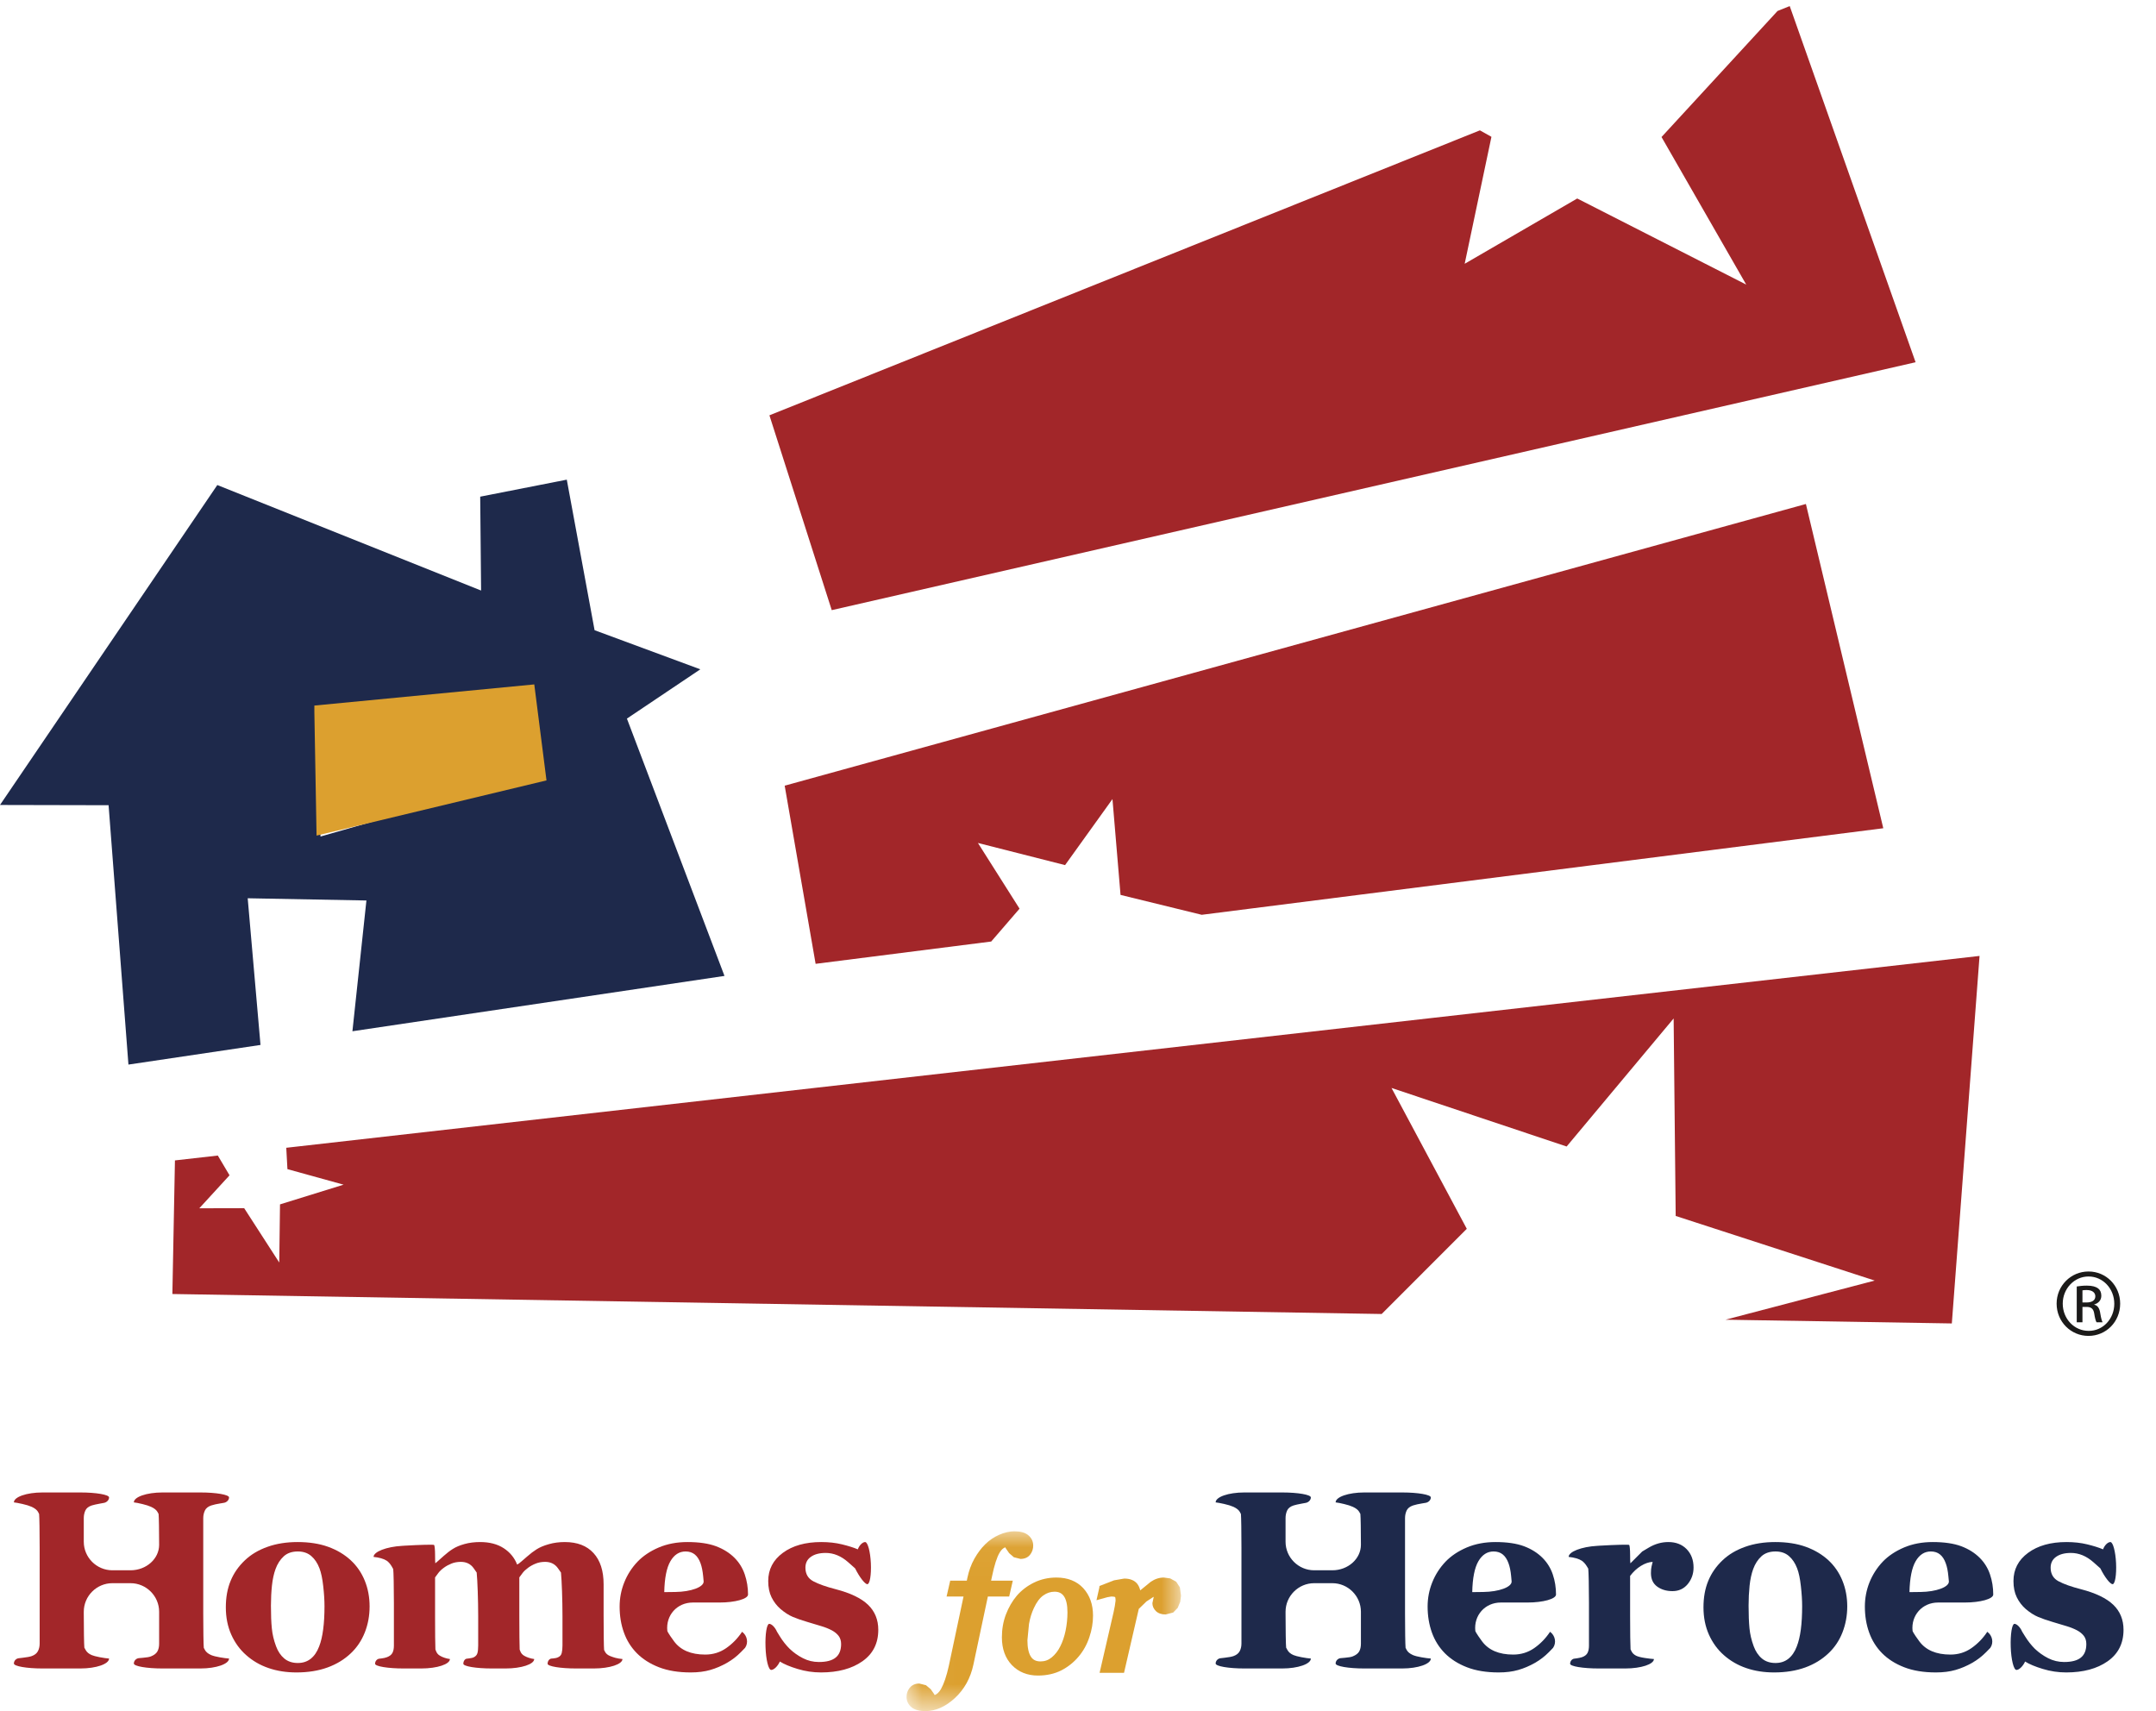
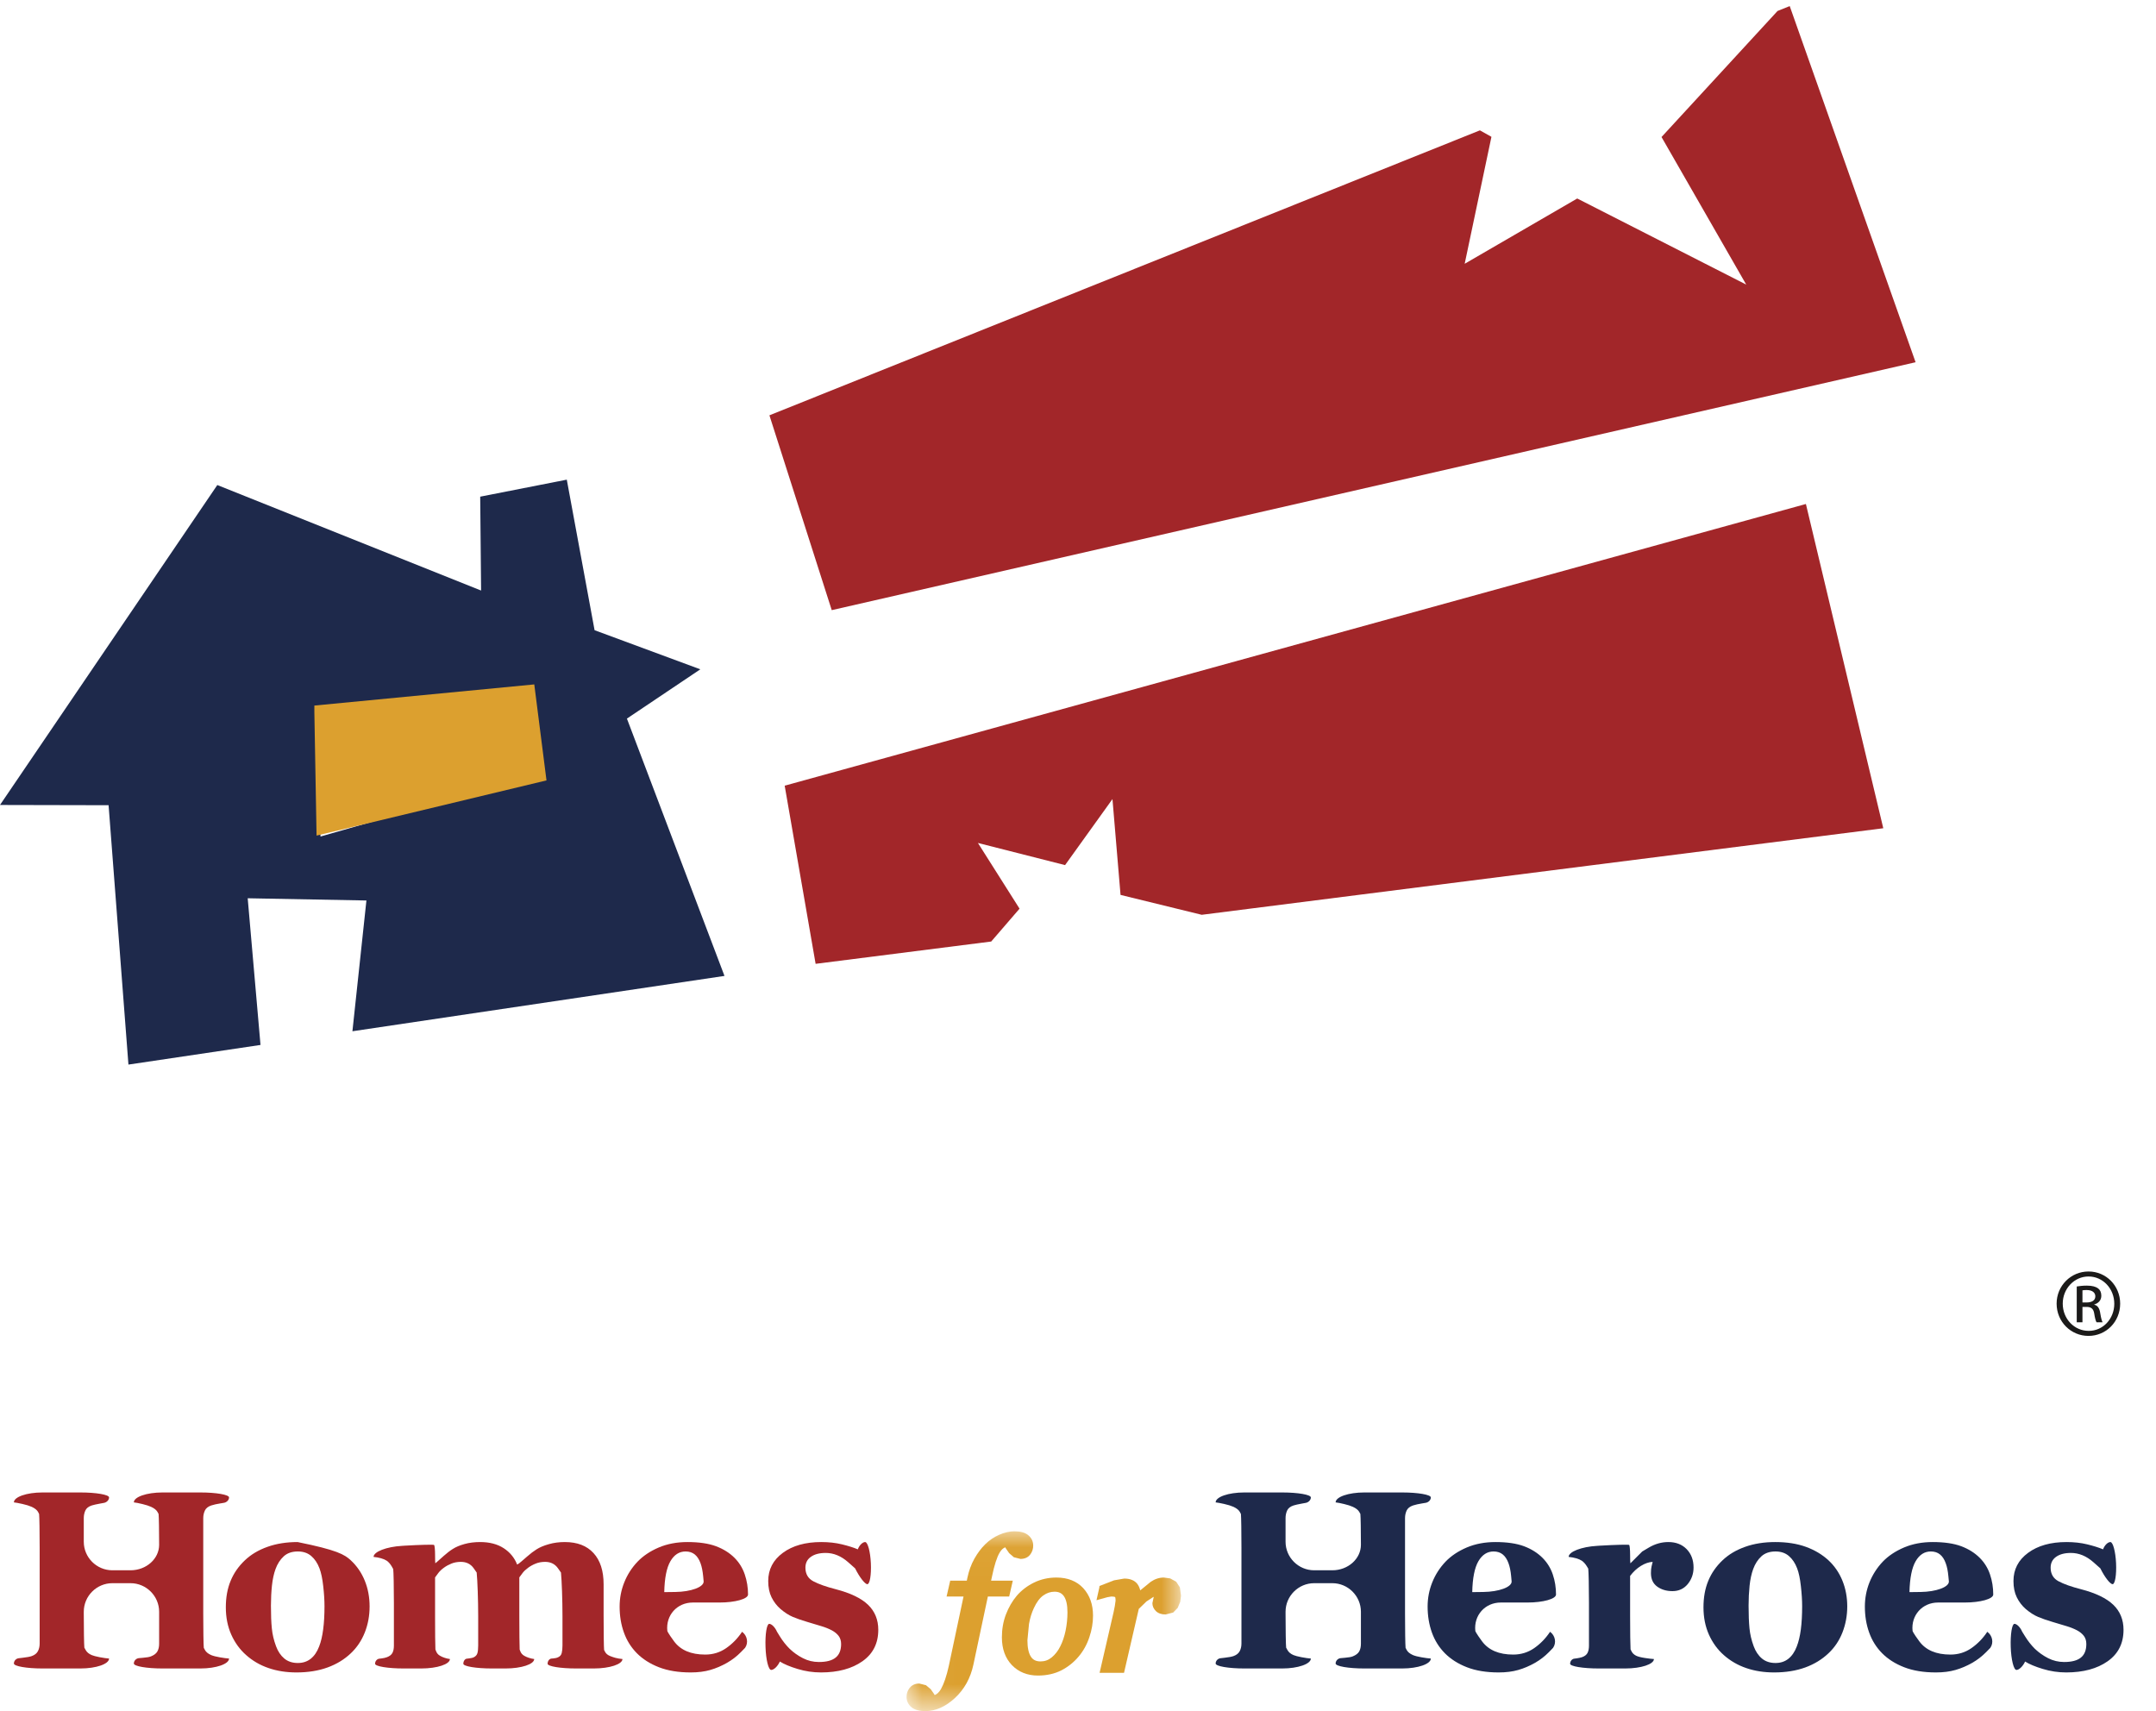
<svg xmlns="http://www.w3.org/2000/svg" xmlns:xlink="http://www.w3.org/1999/xlink" width="63px" height="50px" viewBox="0 0 63 50" version="1.1">
  <title>B4C6F14F-BABD-4CE3-BB11-D1EB4C291BC8</title>
  <desc>Created with sketchtool.</desc>
  <defs>
    <polygon id="path-1" points="0.058 0.032 8.078 0.032 8.078 5.273 0.058 5.273" />
  </defs>
  <g id="Symbols" stroke="none" stroke-width="1" fill="none" fill-rule="evenodd">
    <g id="Menu-Updates" transform="translate(-70, -273)">
      <g id="Navbar---1000-1199" transform="translate(40, 258)">
        <g id="logo__square" transform="translate(30, 15)">
          <path d="M9.365,24.444 L9.267,20.783 L15.525,20.105 L15.706,22.631 L9.365,24.444 Z M21.17,28.517 L18.319,20.998 L20.464,19.558 L17.374,18.415 L16.562,14.016 L14.032,14.513 L14.058,17.256 L6.35,14.173 L0,23.522 L3.173,23.529 L3.753,31.108 L7.612,30.534 L7.238,26.248 L10.707,26.313 L10.298,30.134 L21.17,28.517 Z" id="Fill-1" fill="#1E294B" />
          <polyline id="Fill-2" fill="#A22629" points="52.297 0.178 51.941 0.321 48.551 4.004 51.026 8.316 46.088 5.8 42.799 7.708 43.581 3.998 43.244 3.809 22.483 12.136 24.304 17.829 55.975 10.585 52.297 0.178" />
          <polyline id="Fill-3" fill="#A22629" points="29.792 26.552 28.576 24.632 31.122 25.279 32.507 23.35 32.743 26.15 35.116 26.731 55.031 24.202 52.77 14.727 22.929 22.958 23.833 28.164 28.964 27.512 29.792 26.552" />
-           <polyline id="Fill-4" fill="#A22629" points="8.365 33.539 8.399 34.163 10.04 34.617 8.182 35.193 8.16 36.892 7.135 35.304 5.824 35.307 6.707 34.343 6.365 33.766 5.112 33.908 5.037 37.812 40.373 38.396 42.861 35.907 40.661 31.791 45.778 33.502 48.905 29.76 48.965 35.531 54.78 37.419 50.418 38.563 57.034 38.672 57.844 27.933 8.365 33.539" />
          <polyline id="Fill-5" fill="#DCA02F" points="9.186 20.809 9.25 24.417 15.969 22.804 15.612 19.999 9.186 20.617" />
          <path d="M6.693,48.464 C6.693,48.623 6.317,48.754 5.858,48.754 L4.746,48.754 C4.287,48.754 3.911,48.689 3.911,48.609 C3.911,48.529 3.978,48.459 4.06,48.452 L4.176,48.442 C4.292,48.433 4.371,48.418 4.415,48.399 C4.504,48.363 4.565,48.316 4.599,48.256 C4.633,48.197 4.65,48.122 4.65,48.03 L4.65,47.096 C4.65,46.638 4.274,46.262 3.815,46.262 L3.283,46.262 C2.824,46.262 2.448,46.638 2.448,47.096 L2.448,47.156 C2.448,47.615 2.456,48.061 2.465,48.146 L2.501,48.211 C2.535,48.276 2.595,48.327 2.68,48.363 C2.726,48.383 2.804,48.403 2.915,48.425 C3.026,48.446 3.117,48.459 3.187,48.464 C3.187,48.623 2.811,48.754 2.352,48.754 L1.24,48.754 C0.781,48.754 0.406,48.689 0.406,48.609 C0.406,48.529 0.473,48.459 0.555,48.454 L0.672,48.44 C0.788,48.427 0.874,48.411 0.927,48.392 C1.014,48.361 1.074,48.313 1.108,48.249 C1.142,48.185 1.159,48.11 1.159,48.024 L1.159,45.23 C1.159,44.771 1.152,44.326 1.143,44.241 L1.114,44.183 C1.083,44.125 1.021,44.075 0.927,44.031 C0.857,44 0.765,43.971 0.652,43.946 C0.538,43.921 0.456,43.906 0.406,43.901 C0.406,43.741 0.781,43.611 1.24,43.611 L2.352,43.611 C2.811,43.611 3.187,43.676 3.187,43.756 C3.187,43.835 3.113,43.908 3.023,43.918 L2.919,43.937 C2.815,43.956 2.735,43.974 2.68,43.991 C2.586,44.022 2.523,44.072 2.493,44.141 C2.463,44.209 2.448,44.281 2.448,44.358 L2.448,45.051 C2.448,45.51 2.824,45.885 3.283,45.885 L3.815,45.885 C4.274,45.885 4.65,45.55 4.65,45.14 C4.65,44.73 4.643,44.324 4.634,44.239 L4.603,44.182 C4.571,44.124 4.509,44.074 4.415,44.031 C4.352,44.002 4.268,43.975 4.163,43.95 C4.058,43.924 3.974,43.908 3.911,43.901 C3.911,43.741 4.287,43.611 4.746,43.611 L5.858,43.611 C6.317,43.611 6.693,43.676 6.693,43.756 C6.693,43.835 6.619,43.907 6.528,43.916 L6.432,43.932 C6.335,43.947 6.248,43.967 6.171,43.991 C6.079,44.023 6.018,44.072 5.987,44.139 C5.955,44.207 5.939,44.28 5.939,44.36 L5.939,47.157 C5.939,47.615 5.946,48.063 5.955,48.151 L5.987,48.211 C6.018,48.272 6.079,48.322 6.171,48.363 C6.229,48.387 6.313,48.409 6.423,48.428 C6.532,48.447 6.622,48.459 6.693,48.464" id="Fill-6" fill="#A22629" />
-           <path d="M9.325,48.112 C9.379,47.975 9.418,47.809 9.443,47.614 C9.469,47.419 9.482,47.192 9.482,46.934 C9.482,46.763 9.47,46.568 9.445,46.348 C9.421,46.129 9.384,45.956 9.336,45.829 C9.278,45.676 9.197,45.555 9.094,45.467 C8.991,45.379 8.861,45.335 8.703,45.335 C8.531,45.335 8.393,45.383 8.29,45.478 C8.187,45.573 8.107,45.696 8.052,45.847 C8.001,45.986 7.966,46.149 7.946,46.336 C7.927,46.522 7.917,46.717 7.917,46.919 C7.917,47.185 7.925,47.405 7.943,47.579 C7.959,47.754 8.001,47.929 8.066,48.104 C8.122,48.256 8.202,48.375 8.307,48.463 C8.411,48.55 8.543,48.594 8.703,48.594 C8.848,48.594 8.973,48.554 9.078,48.472 C9.182,48.39 9.265,48.27 9.325,48.112 M10.249,45.592 C10.428,45.758 10.565,45.957 10.659,46.189 C10.753,46.42 10.8,46.671 10.8,46.941 C10.8,47.209 10.754,47.462 10.661,47.699 C10.567,47.937 10.431,48.14 10.253,48.309 C10.063,48.49 9.835,48.629 9.57,48.725 C9.306,48.821 9.004,48.87 8.663,48.87 C8.369,48.87 8.098,48.828 7.85,48.743 C7.602,48.659 7.383,48.532 7.193,48.363 C7.009,48.201 6.864,48.002 6.758,47.765 C6.652,47.527 6.599,47.261 6.599,46.967 C6.599,46.677 6.645,46.42 6.739,46.194 C6.831,45.969 6.971,45.768 7.157,45.592 C7.335,45.423 7.555,45.292 7.818,45.199 C8.079,45.106 8.372,45.06 8.696,45.06 C9.034,45.06 9.331,45.106 9.589,45.199 C9.846,45.292 10.066,45.423 10.249,45.592" id="Fill-7" fill="#A22629" />
+           <path d="M9.325,48.112 C9.379,47.975 9.418,47.809 9.443,47.614 C9.469,47.419 9.482,47.192 9.482,46.934 C9.482,46.763 9.47,46.568 9.445,46.348 C9.421,46.129 9.384,45.956 9.336,45.829 C9.278,45.676 9.197,45.555 9.094,45.467 C8.991,45.379 8.861,45.335 8.703,45.335 C8.531,45.335 8.393,45.383 8.29,45.478 C8.187,45.573 8.107,45.696 8.052,45.847 C8.001,45.986 7.966,46.149 7.946,46.336 C7.927,46.522 7.917,46.717 7.917,46.919 C7.917,47.185 7.925,47.405 7.943,47.579 C7.959,47.754 8.001,47.929 8.066,48.104 C8.122,48.256 8.202,48.375 8.307,48.463 C8.411,48.55 8.543,48.594 8.703,48.594 C8.848,48.594 8.973,48.554 9.078,48.472 C9.182,48.39 9.265,48.27 9.325,48.112 M10.249,45.592 C10.428,45.758 10.565,45.957 10.659,46.189 C10.753,46.42 10.8,46.671 10.8,46.941 C10.8,47.209 10.754,47.462 10.661,47.699 C10.567,47.937 10.431,48.14 10.253,48.309 C10.063,48.49 9.835,48.629 9.57,48.725 C9.306,48.821 9.004,48.87 8.663,48.87 C8.369,48.87 8.098,48.828 7.85,48.743 C7.602,48.659 7.383,48.532 7.193,48.363 C7.009,48.201 6.864,48.002 6.758,47.765 C6.652,47.527 6.599,47.261 6.599,46.967 C6.599,46.677 6.645,46.42 6.739,46.194 C6.831,45.969 6.971,45.768 7.157,45.592 C7.335,45.423 7.555,45.292 7.818,45.199 C8.079,45.106 8.372,45.06 8.696,45.06 C9.846,45.292 10.066,45.423 10.249,45.592" id="Fill-7" fill="#A22629" />
          <path d="M18.189,48.478 C18.189,48.63 17.813,48.754 17.354,48.754 L16.835,48.754 C16.376,48.754 16.001,48.692 16.001,48.616 C16.001,48.54 16.05,48.473 16.11,48.465 L16.168,48.46 C16.226,48.456 16.274,48.444 16.313,48.424 C16.366,48.4 16.4,48.359 16.414,48.302 C16.428,48.246 16.436,48.172 16.436,48.083 L16.436,47.221 C16.436,46.763 16.416,46.191 16.392,45.951 L16.304,45.826 C16.217,45.702 16.092,45.639 15.929,45.639 C15.826,45.639 15.735,45.656 15.654,45.689 C15.574,45.721 15.501,45.761 15.434,45.81 C15.364,45.861 15.31,45.912 15.272,45.962 C15.234,46.014 15.202,46.057 15.175,46.093 L15.175,47.209 C15.175,47.667 15.18,48.114 15.185,48.201 L15.206,48.256 C15.227,48.31 15.265,48.353 15.32,48.384 C15.359,48.406 15.402,48.426 15.452,48.442 C15.502,48.459 15.554,48.471 15.61,48.478 C15.61,48.63 15.234,48.754 14.775,48.754 L14.373,48.754 C13.914,48.754 13.539,48.692 13.539,48.616 C13.539,48.54 13.584,48.474 13.64,48.468 L13.705,48.46 C13.77,48.453 13.818,48.441 13.85,48.424 C13.901,48.397 13.934,48.359 13.95,48.308 C13.965,48.257 13.973,48.182 13.973,48.083 L13.973,47.221 C13.973,46.763 13.953,46.191 13.929,45.951 L13.842,45.826 C13.754,45.702 13.63,45.639 13.467,45.639 C13.364,45.639 13.272,45.656 13.191,45.689 C13.112,45.721 13.038,45.761 12.971,45.81 C12.901,45.861 12.848,45.912 12.81,45.962 C12.771,46.014 12.739,46.057 12.713,46.093 L12.713,47.209 C12.713,47.667 12.717,48.113 12.723,48.198 L12.745,48.254 C12.766,48.309 12.804,48.353 12.86,48.384 C12.898,48.406 12.942,48.426 12.991,48.442 C13.04,48.459 13.092,48.471 13.147,48.478 C13.147,48.63 12.772,48.754 12.313,48.754 L11.794,48.754 C11.335,48.754 10.96,48.692 10.96,48.616 C10.96,48.54 11.017,48.474 11.085,48.468 L11.147,48.461 C11.208,48.454 11.26,48.441 11.305,48.425 C11.383,48.396 11.437,48.355 11.466,48.301 C11.495,48.247 11.51,48.176 11.51,48.088 L11.51,46.834 C11.51,46.376 11.501,45.932 11.49,45.849 L11.449,45.776 C11.407,45.703 11.358,45.646 11.3,45.605 C11.257,45.577 11.201,45.553 11.135,45.534 C11.069,45.515 10.996,45.502 10.916,45.494 C10.916,45.343 11.291,45.197 11.749,45.171 L11.825,45.166 C12.283,45.139 12.67,45.13 12.685,45.145 C12.7,45.16 12.713,45.286 12.713,45.426 C12.713,45.565 12.716,45.68 12.72,45.68 C12.724,45.68 12.793,45.62 12.874,45.547 L12.967,45.464 C13.06,45.381 13.147,45.314 13.229,45.263 C13.318,45.205 13.432,45.157 13.572,45.118 C13.711,45.079 13.864,45.06 14.031,45.06 C14.305,45.06 14.534,45.12 14.718,45.239 C14.902,45.359 15.033,45.518 15.11,45.716 C15.128,45.716 15.213,45.652 15.298,45.574 L15.399,45.486 C15.5,45.397 15.593,45.327 15.677,45.274 C15.77,45.214 15.891,45.163 16.037,45.122 C16.182,45.08 16.338,45.06 16.504,45.06 C16.868,45.06 17.147,45.167 17.343,45.382 C17.54,45.596 17.638,45.901 17.638,46.296 L17.638,47.218 C17.638,47.677 17.644,48.124 17.652,48.213 L17.68,48.267 C17.707,48.321 17.758,48.363 17.831,48.392 C17.872,48.409 17.922,48.426 17.981,48.443 C18.041,48.459 18.11,48.471 18.189,48.478" id="Fill-8" fill="#A22629" />
          <path d="M19.734,46.519 C20.193,46.513 20.565,46.375 20.561,46.212 L20.547,46.059 C20.532,45.906 20.507,45.78 20.471,45.682 C20.43,45.568 20.374,45.481 20.303,45.423 C20.231,45.365 20.142,45.335 20.034,45.335 C19.849,45.335 19.7,45.43 19.59,45.62 C19.479,45.81 19.419,46.111 19.41,46.523 L19.734,46.519 Z M21.684,47.682 C21.835,47.792 21.875,48.003 21.772,48.151 L21.652,48.274 C21.533,48.396 21.396,48.502 21.244,48.589 C21.082,48.681 20.918,48.751 20.753,48.798 C20.587,48.846 20.396,48.87 20.181,48.87 C19.823,48.87 19.514,48.819 19.254,48.718 C18.994,48.617 18.78,48.48 18.61,48.309 C18.441,48.137 18.314,47.936 18.231,47.703 C18.147,47.47 18.106,47.217 18.106,46.945 C18.106,46.699 18.151,46.463 18.242,46.237 C18.332,46.012 18.461,45.811 18.628,45.635 C18.792,45.464 18.999,45.326 19.249,45.219 C19.499,45.113 19.779,45.06 20.088,45.06 C20.427,45.06 20.704,45.101 20.922,45.182 C21.14,45.264 21.32,45.378 21.463,45.521 C21.6,45.659 21.7,45.82 21.763,46.007 C21.826,46.193 21.858,46.389 21.858,46.593 C21.858,46.722 21.482,46.827 21.023,46.827 L20.244,46.827 C19.785,46.827 19.45,47.2 19.5,47.657 C19.5,47.657 19.505,47.701 19.696,47.96 C19.887,48.219 20.191,48.348 20.607,48.348 C20.834,48.348 21.038,48.286 21.219,48.16 C21.401,48.034 21.556,47.875 21.684,47.682 Z" id="Fill-9" fill="#A22629" />
          <path d="M23.99,48.87 C23.756,48.87 23.528,48.836 23.306,48.768 C23.083,48.701 22.911,48.628 22.788,48.551 C22.728,48.686 22.615,48.797 22.535,48.797 C22.455,48.797 22.38,48.494 22.369,48.124 C22.356,47.753 22.405,47.45 22.477,47.45 C22.549,47.45 22.65,47.554 22.704,47.68 L22.787,47.815 C22.871,47.951 22.967,48.073 23.076,48.181 C23.188,48.288 23.317,48.38 23.463,48.454 C23.608,48.528 23.763,48.565 23.929,48.565 C24.148,48.565 24.311,48.523 24.417,48.437 C24.524,48.352 24.578,48.219 24.578,48.041 C24.578,47.945 24.553,47.865 24.505,47.802 C24.457,47.74 24.391,47.685 24.307,47.64 C24.214,47.591 24.111,47.55 23.999,47.517 C23.887,47.483 23.75,47.442 23.587,47.393 C23.423,47.345 23.283,47.296 23.167,47.247 C23.05,47.198 22.93,47.12 22.805,47.014 C22.697,46.919 22.61,46.806 22.545,46.674 C22.48,46.541 22.448,46.383 22.448,46.199 C22.448,45.86 22.591,45.585 22.876,45.375 C23.161,45.165 23.535,45.06 23.998,45.06 C24.217,45.06 24.418,45.082 24.602,45.127 C24.787,45.172 24.941,45.22 25.066,45.273 C25.108,45.156 25.204,45.06 25.28,45.06 C25.356,45.06 25.431,45.337 25.447,45.676 C25.463,46.014 25.417,46.291 25.345,46.291 C25.273,46.291 25.113,46.083 24.987,45.829 L24.784,45.649 C24.58,45.469 24.361,45.378 24.127,45.378 C23.943,45.378 23.798,45.417 23.693,45.493 C23.587,45.568 23.535,45.674 23.535,45.809 C23.535,45.992 23.612,46.125 23.767,46.207 C23.922,46.289 24.139,46.366 24.419,46.438 C24.849,46.549 25.165,46.701 25.364,46.892 C25.564,47.084 25.664,47.329 25.664,47.625 C25.664,48.021 25.509,48.327 25.2,48.544 C24.891,48.761 24.487,48.87 23.99,48.87" id="Fill-10" fill="#A22629" />
          <path d="M41.81,48.464 C41.81,48.623 41.434,48.754 40.975,48.754 L39.863,48.754 C39.404,48.754 39.028,48.689 39.028,48.609 C39.028,48.529 39.095,48.459 39.177,48.452 L39.293,48.442 C39.409,48.433 39.488,48.418 39.532,48.399 C39.621,48.363 39.682,48.316 39.717,48.256 C39.75,48.197 39.767,48.122 39.767,48.03 L39.767,47.096 C39.767,46.638 39.391,46.262 38.933,46.262 L38.4,46.262 C37.941,46.262 37.565,46.638 37.565,47.096 L37.565,47.156 C37.565,47.615 37.573,48.061 37.582,48.146 L37.618,48.211 C37.652,48.276 37.712,48.327 37.797,48.363 C37.843,48.383 37.921,48.403 38.032,48.425 C38.143,48.446 38.234,48.459 38.304,48.464 C38.304,48.623 37.928,48.754 37.469,48.754 L36.357,48.754 C35.898,48.754 35.522,48.689 35.522,48.609 C35.522,48.529 35.59,48.459 35.671,48.454 L35.789,48.44 C35.906,48.427 35.991,48.411 36.044,48.392 C36.131,48.361 36.191,48.313 36.225,48.249 C36.259,48.185 36.276,48.11 36.276,48.024 L36.276,45.23 C36.276,44.771 36.269,44.326 36.261,44.241 L36.231,44.183 C36.2,44.125 36.138,44.075 36.044,44.031 C35.974,44 35.882,43.971 35.769,43.946 C35.655,43.921 35.573,43.906 35.522,43.901 C35.522,43.741 35.898,43.611 36.357,43.611 L37.469,43.611 C37.928,43.611 38.304,43.676 38.304,43.756 C38.304,43.835 38.23,43.908 38.14,43.918 L38.036,43.937 C37.932,43.956 37.852,43.974 37.797,43.991 C37.703,44.022 37.64,44.072 37.61,44.141 C37.58,44.209 37.565,44.281 37.565,44.358 L37.565,45.051 C37.565,45.51 37.941,45.885 38.4,45.885 L38.933,45.885 C39.391,45.885 39.767,45.55 39.767,45.14 C39.767,44.73 39.76,44.324 39.751,44.239 L39.72,44.182 C39.688,44.124 39.626,44.074 39.532,44.031 C39.469,44.002 39.385,43.975 39.28,43.95 C39.175,43.924 39.091,43.908 39.028,43.901 C39.028,43.741 39.404,43.611 39.863,43.611 L40.975,43.611 C41.434,43.611 41.81,43.676 41.81,43.756 C41.81,43.835 41.736,43.907 41.645,43.916 L41.549,43.932 C41.452,43.947 41.365,43.967 41.288,43.991 C41.196,44.023 41.135,44.072 41.103,44.139 C41.072,44.207 41.056,44.28 41.056,44.36 L41.056,47.157 C41.056,47.615 41.063,48.063 41.072,48.151 L41.103,48.211 C41.135,48.272 41.196,48.322 41.288,48.363 C41.346,48.387 41.43,48.409 41.54,48.428 C41.65,48.447 41.739,48.459 41.81,48.464" id="Fill-11" fill="#1E294B" />
          <path d="M43.344,46.519 C43.803,46.513 44.176,46.375 44.171,46.212 L44.157,46.059 C44.143,45.906 44.117,45.78 44.081,45.682 C44.04,45.568 43.984,45.481 43.913,45.423 C43.842,45.365 43.752,45.335 43.644,45.335 C43.459,45.335 43.311,45.43 43.2,45.62 C43.089,45.81 43.029,46.111 43.02,46.523 L43.344,46.519 Z M45.294,47.682 C45.446,47.792 45.485,48.003 45.382,48.151 L45.263,48.274 C45.143,48.396 45.007,48.502 44.855,48.589 C44.693,48.681 44.529,48.751 44.363,48.798 C44.197,48.846 44.007,48.87 43.791,48.87 C43.433,48.87 43.124,48.819 42.864,48.718 C42.604,48.617 42.39,48.48 42.22,48.309 C42.051,48.137 41.924,47.936 41.841,47.703 C41.758,47.47 41.716,47.217 41.716,46.945 C41.716,46.699 41.761,46.463 41.852,46.237 C41.942,46.012 42.071,45.811 42.238,45.635 C42.402,45.464 42.609,45.326 42.859,45.219 C43.11,45.113 43.389,45.06 43.699,45.06 C44.037,45.06 44.315,45.101 44.533,45.182 C44.75,45.264 44.93,45.378 45.073,45.521 C45.21,45.659 45.311,45.82 45.374,46.007 C45.437,46.193 45.468,46.389 45.468,46.593 C45.468,46.722 45.093,46.827 44.633,46.827 L43.854,46.827 C43.395,46.827 43.061,47.2 43.11,47.657 C43.11,47.657 43.115,47.701 43.306,47.96 C43.498,48.219 43.801,48.348 44.217,48.348 C44.444,48.348 44.648,48.286 44.83,48.16 C45.011,48.034 45.166,47.875 45.294,47.682 Z" id="Fill-12" fill="#1E294B" />
          <path d="M49.487,45.804 C49.487,45.987 49.431,46.148 49.318,46.287 C49.205,46.425 49.055,46.494 48.87,46.494 C48.694,46.494 48.545,46.449 48.424,46.361 C48.302,46.272 48.242,46.141 48.242,45.967 C48.242,45.883 48.248,45.818 48.26,45.771 C48.272,45.724 48.283,45.68 48.292,45.639 C48.183,45.644 48.069,45.683 47.95,45.756 C47.83,45.83 47.725,45.928 47.633,46.05 L47.633,47.206 C47.633,47.665 47.639,48.109 47.646,48.195 L47.673,48.25 C47.7,48.306 47.745,48.349 47.808,48.381 C47.861,48.407 47.948,48.43 48.068,48.448 C48.188,48.466 48.275,48.476 48.329,48.478 C48.329,48.63 47.953,48.754 47.494,48.754 L46.715,48.754 C46.256,48.754 45.88,48.692 45.88,48.616 C45.88,48.54 45.936,48.474 46.003,48.467 L46.066,48.459 C46.128,48.45 46.181,48.439 46.225,48.425 C46.304,48.398 46.357,48.357 46.387,48.303 C46.416,48.248 46.431,48.176 46.431,48.088 L46.431,46.834 C46.431,46.376 46.421,45.927 46.41,45.837 L46.369,45.769 C46.328,45.701 46.279,45.646 46.221,45.605 C46.178,45.577 46.122,45.553 46.056,45.534 C45.989,45.515 45.917,45.502 45.837,45.494 C45.837,45.343 46.212,45.197 46.67,45.171 L46.746,45.166 C47.204,45.139 47.591,45.13 47.606,45.144 C47.621,45.159 47.633,45.285 47.633,45.426 C47.633,45.567 47.637,45.682 47.641,45.682 C47.644,45.682 47.8,45.526 47.987,45.336 L48.172,45.226 C48.357,45.115 48.55,45.06 48.75,45.06 C48.972,45.06 49.15,45.129 49.285,45.267 C49.42,45.406 49.487,45.585 49.487,45.804" id="Fill-13" fill="#1E294B" />
          <path d="M52.503,48.112 C52.557,47.975 52.596,47.809 52.622,47.614 C52.647,47.419 52.66,47.192 52.66,46.934 C52.66,46.763 52.648,46.568 52.623,46.348 C52.599,46.129 52.563,45.956 52.514,45.829 C52.456,45.676 52.375,45.555 52.272,45.467 C52.169,45.379 52.039,45.335 51.881,45.335 C51.709,45.335 51.572,45.383 51.468,45.478 C51.365,45.573 51.286,45.696 51.23,45.847 C51.179,45.986 51.144,46.149 51.124,46.336 C51.105,46.522 51.095,46.717 51.095,46.919 C51.095,47.185 51.104,47.405 51.121,47.579 C51.138,47.754 51.179,47.929 51.244,48.104 C51.3,48.256 51.38,48.375 51.485,48.463 C51.589,48.55 51.721,48.594 51.881,48.594 C52.027,48.594 52.152,48.554 52.256,48.472 C52.36,48.39 52.443,48.27 52.503,48.112 M53.428,45.592 C53.606,45.758 53.743,45.957 53.837,46.189 C53.931,46.42 53.978,46.671 53.978,46.941 C53.978,47.209 53.931,47.462 53.839,47.699 C53.746,47.937 53.61,48.14 53.431,48.309 C53.241,48.49 53.013,48.629 52.749,48.725 C52.484,48.821 52.182,48.87 51.841,48.87 C51.546,48.87 51.276,48.828 51.028,48.743 C50.781,48.659 50.562,48.532 50.371,48.363 C50.187,48.201 50.043,48.002 49.936,47.765 C49.83,47.527 49.777,47.261 49.777,46.967 C49.777,46.677 49.823,46.42 49.917,46.194 C50.009,45.969 50.149,45.768 50.335,45.592 C50.513,45.423 50.733,45.292 50.996,45.199 C51.257,45.106 51.55,45.06 51.874,45.06 C52.212,45.06 52.51,45.106 52.767,45.199 C53.024,45.292 53.244,45.423 53.428,45.592" id="Fill-14" fill="#1E294B" />
          <path d="M56.121,46.519 C56.58,46.513 56.952,46.375 56.948,46.212 L56.933,46.059 C56.919,45.906 56.894,45.78 56.857,45.682 C56.817,45.568 56.761,45.481 56.689,45.423 C56.619,45.365 56.529,45.335 56.42,45.335 C56.235,45.335 56.087,45.43 55.977,45.62 C55.866,45.81 55.806,46.111 55.796,46.523 L56.121,46.519 Z M58.07,47.682 C58.222,47.792 58.262,48.003 58.159,48.151 L58.039,48.274 C57.919,48.396 57.783,48.502 57.631,48.589 C57.469,48.681 57.305,48.751 57.139,48.798 C56.974,48.846 56.783,48.87 56.568,48.87 C56.21,48.87 55.901,48.819 55.641,48.718 C55.381,48.617 55.166,48.48 54.997,48.309 C54.827,48.137 54.701,47.936 54.618,47.703 C54.534,47.47 54.493,47.217 54.493,46.945 C54.493,46.699 54.538,46.463 54.628,46.237 C54.719,46.012 54.848,45.811 55.014,45.635 C55.178,45.464 55.386,45.326 55.636,45.219 C55.886,45.113 56.166,45.06 56.475,45.06 C56.814,45.06 57.092,45.101 57.309,45.182 C57.526,45.264 57.706,45.378 57.849,45.521 C57.987,45.659 58.087,45.82 58.15,46.007 C58.213,46.193 58.244,46.389 58.244,46.593 C58.244,46.722 57.869,46.827 57.41,46.827 L56.631,46.827 C56.172,46.827 55.837,47.2 55.887,47.657 C55.887,47.657 55.892,47.701 56.083,47.96 C56.274,48.219 56.577,48.348 56.993,48.348 C57.22,48.348 57.425,48.286 57.606,48.16 C57.787,48.034 57.943,47.875 58.07,47.682 Z" id="Fill-15" fill="#1E294B" />
          <path d="M60.376,48.87 C60.143,48.87 59.915,48.836 59.693,48.768 C59.47,48.701 59.297,48.628 59.175,48.551 C59.115,48.686 59.001,48.797 58.922,48.797 C58.842,48.797 58.767,48.494 58.755,48.124 C58.743,47.753 58.792,47.45 58.864,47.45 C58.935,47.45 59.037,47.554 59.09,47.68 L59.174,47.815 C59.258,47.951 59.354,48.073 59.462,48.181 C59.575,48.288 59.704,48.38 59.849,48.454 C59.995,48.528 60.15,48.565 60.316,48.565 C60.534,48.565 60.697,48.523 60.804,48.437 C60.911,48.352 60.964,48.219 60.964,48.041 C60.964,47.945 60.94,47.865 60.892,47.802 C60.844,47.74 60.778,47.685 60.694,47.64 C60.6,47.591 60.498,47.55 60.386,47.517 C60.274,47.483 60.137,47.442 59.973,47.393 C59.81,47.345 59.67,47.296 59.554,47.247 C59.437,47.198 59.316,47.12 59.191,47.014 C59.083,46.919 58.997,46.806 58.932,46.674 C58.867,46.541 58.835,46.383 58.835,46.199 C58.835,45.86 58.977,45.585 59.263,45.375 C59.548,45.165 59.922,45.06 60.384,45.06 C60.604,45.06 60.805,45.082 60.989,45.127 C61.174,45.172 61.328,45.22 61.453,45.273 C61.495,45.156 61.591,45.06 61.667,45.06 C61.743,45.06 61.817,45.337 61.833,45.676 C61.849,46.014 61.804,46.291 61.732,46.291 C61.66,46.291 61.499,46.083 61.374,45.829 L61.171,45.649 C60.967,45.469 60.748,45.378 60.513,45.378 C60.329,45.378 60.184,45.417 60.079,45.493 C59.974,45.568 59.921,45.674 59.921,45.809 C59.921,45.992 59.999,46.125 60.154,46.207 C60.309,46.289 60.526,46.366 60.806,46.438 C61.236,46.549 61.551,46.701 61.751,46.892 C61.951,47.084 62.051,47.329 62.051,47.625 C62.051,48.021 61.896,48.327 61.587,48.544 C61.278,48.761 60.874,48.87 60.376,48.87" id="Fill-16" fill="#1E294B" />
          <path d="M60.851,38.059 L60.972,38.059 C61.11,38.059 61.227,38.009 61.227,37.88 C61.227,37.788 61.16,37.696 60.972,37.696 C60.918,37.696 60.88,37.7 60.851,37.705 L60.851,38.059 Z M60.851,38.639 L60.684,38.639 L60.684,37.592 C60.772,37.579 60.855,37.567 60.981,37.567 C61.139,37.567 61.243,37.6 61.306,37.646 C61.368,37.692 61.402,37.763 61.402,37.863 C61.402,38.001 61.31,38.084 61.197,38.117 L61.197,38.126 C61.289,38.142 61.352,38.226 61.372,38.38 C61.398,38.543 61.423,38.606 61.439,38.639 L61.264,38.639 C61.239,38.606 61.214,38.509 61.193,38.372 C61.168,38.238 61.101,38.189 60.968,38.189 L60.851,38.189 L60.851,38.639 Z M61.026,37.3 C60.613,37.3 60.275,37.654 60.275,38.093 C60.275,38.539 60.613,38.889 61.03,38.889 C61.448,38.894 61.781,38.539 61.781,38.097 C61.781,37.654 61.448,37.3 61.03,37.3 L61.026,37.3 Z M61.03,37.154 C61.544,37.154 61.953,37.571 61.953,38.093 C61.953,38.622 61.544,39.036 61.026,39.036 C60.513,39.036 60.096,38.622 60.096,38.093 C60.096,37.571 60.513,37.154 61.026,37.154 L61.03,37.154 Z" id="Fill-17" fill="#1B1A19" />
          <path d="M30.022,47.93 L30.068,47.454 C30.097,47.285 30.145,47.13 30.209,46.993 C30.289,46.817 30.383,46.692 30.488,46.619 C30.592,46.546 30.699,46.511 30.815,46.511 C30.937,46.511 31.024,46.552 31.087,46.641 C31.157,46.74 31.192,46.899 31.192,47.113 C31.192,47.296 31.173,47.477 31.137,47.652 C31.1,47.826 31.048,47.979 30.981,48.11 C30.916,48.241 30.832,48.348 30.73,48.432 C30.634,48.51 30.528,48.548 30.406,48.548 C30.276,48.548 30.188,48.505 30.126,48.413 C30.057,48.309 30.022,48.146 30.022,47.93 Z M31.655,46.409 C31.464,46.202 31.199,46.097 30.869,46.097 C30.636,46.097 30.416,46.146 30.215,46.244 C30.016,46.341 29.847,46.471 29.711,46.629 C29.579,46.786 29.472,46.97 29.394,47.175 C29.315,47.382 29.276,47.607 29.276,47.845 C29.276,48.18 29.374,48.452 29.568,48.655 C29.764,48.858 30.02,48.961 30.33,48.961 C30.587,48.961 30.818,48.909 31.016,48.808 C31.211,48.707 31.381,48.571 31.519,48.405 C31.654,48.246 31.76,48.057 31.831,47.843 C31.903,47.634 31.939,47.42 31.939,47.209 C31.939,46.883 31.843,46.615 31.655,46.409 Z" id="Fill-18" fill="#DCA02F" />
          <g id="Group-22" transform="translate(26.432, 44.714)">
            <mask id="mask-2" fill="white">
              <use xlink:href="#path-1" />
            </mask>
            <g id="Clip-20" />
            <path d="M8.045,1.67 C8.045,1.669 7.937,1.504 7.937,1.504 C7.934,1.502 7.761,1.408 7.761,1.408 C7.759,1.408 7.576,1.383 7.576,1.383 C7.443,1.383 7.313,1.425 7.193,1.508 C7.193,1.508 7.021,1.648 6.887,1.758 C6.869,1.684 6.841,1.62 6.8,1.567 C6.72,1.466 6.591,1.413 6.419,1.413 L6.122,1.464 L5.696,1.63 L5.689,1.687 L5.608,2.046 L5.928,1.957 L6.041,1.938 C6.129,1.938 6.153,1.954 6.154,1.954 C6.154,1.956 6.166,1.983 6.166,2.059 L6.144,2.215 L6.108,2.395 C6.109,2.393 5.732,4.025 5.732,4.025 L5.699,4.167 L6.413,4.167 C6.413,4.167 6.83,2.363 6.844,2.3 C6.875,2.27 7.067,2.083 7.067,2.083 C7.068,2.083 7.263,1.955 7.263,1.955 C7.263,1.955 7.277,1.949 7.281,1.948 C7.269,2.006 7.242,2.132 7.242,2.132 C7.242,2.218 7.277,2.297 7.344,2.363 C7.412,2.429 7.508,2.462 7.63,2.462 L7.85,2.405 C7.85,2.404 7.981,2.27 7.981,2.27 C7.98,2.271 8.055,2.093 8.055,2.093 C8.055,2.092 8.078,1.911 8.078,1.911 L8.045,1.67" id="Fill-19" fill="#DCA02F" mask="url(#mask-2)" />
            <path d="M3.611,0.143 C3.519,0.068 3.388,0.032 3.211,0.032 C3.068,0.032 2.918,0.066 2.764,0.134 C2.614,0.2 2.477,0.293 2.357,0.41 C2.238,0.528 2.131,0.671 2.039,0.835 C1.946,1.001 1.878,1.189 1.835,1.395 C1.835,1.395 1.827,1.434 1.819,1.474 L1.334,1.474 L1.228,1.938 L1.723,1.938 C1.671,2.183 1.292,3.969 1.292,3.969 C1.227,4.262 1.15,4.488 1.065,4.64 C1.008,4.74 0.946,4.791 0.881,4.818 C0.867,4.798 0.853,4.773 0.853,4.773 C0.853,4.773 0.763,4.644 0.763,4.644 C0.762,4.643 0.626,4.53 0.626,4.53 C0.628,4.531 0.43,4.48 0.43,4.48 C0.28,4.48 0.194,4.549 0.148,4.608 C0.088,4.683 0.058,4.772 0.058,4.872 C0.058,4.992 0.109,5.098 0.206,5.176 C0.298,5.25 0.43,5.286 0.608,5.286 C0.907,5.286 1.199,5.157 1.475,4.901 C1.747,4.648 1.928,4.32 2.012,3.926 C2.012,3.926 2.349,2.339 2.434,1.938 L3.057,1.938 L3.163,1.474 L2.529,1.474 C2.543,1.411 2.556,1.348 2.556,1.348 C2.624,1.018 2.7,0.783 2.782,0.648 C2.832,0.565 2.886,0.522 2.941,0.499 C2.952,0.517 2.965,0.539 2.965,0.539 C2.965,0.539 3.057,0.672 3.057,0.672 C3.057,0.673 3.194,0.79 3.194,0.79 C3.194,0.79 3.388,0.839 3.388,0.839 C3.544,0.839 3.63,0.768 3.674,0.708 C3.731,0.632 3.759,0.544 3.759,0.447 C3.759,0.326 3.708,0.221 3.611,0.143" id="Fill-21" fill="#DCA02F" mask="url(#mask-2)" />
          </g>
        </g>
      </g>
    </g>
  </g>
</svg>